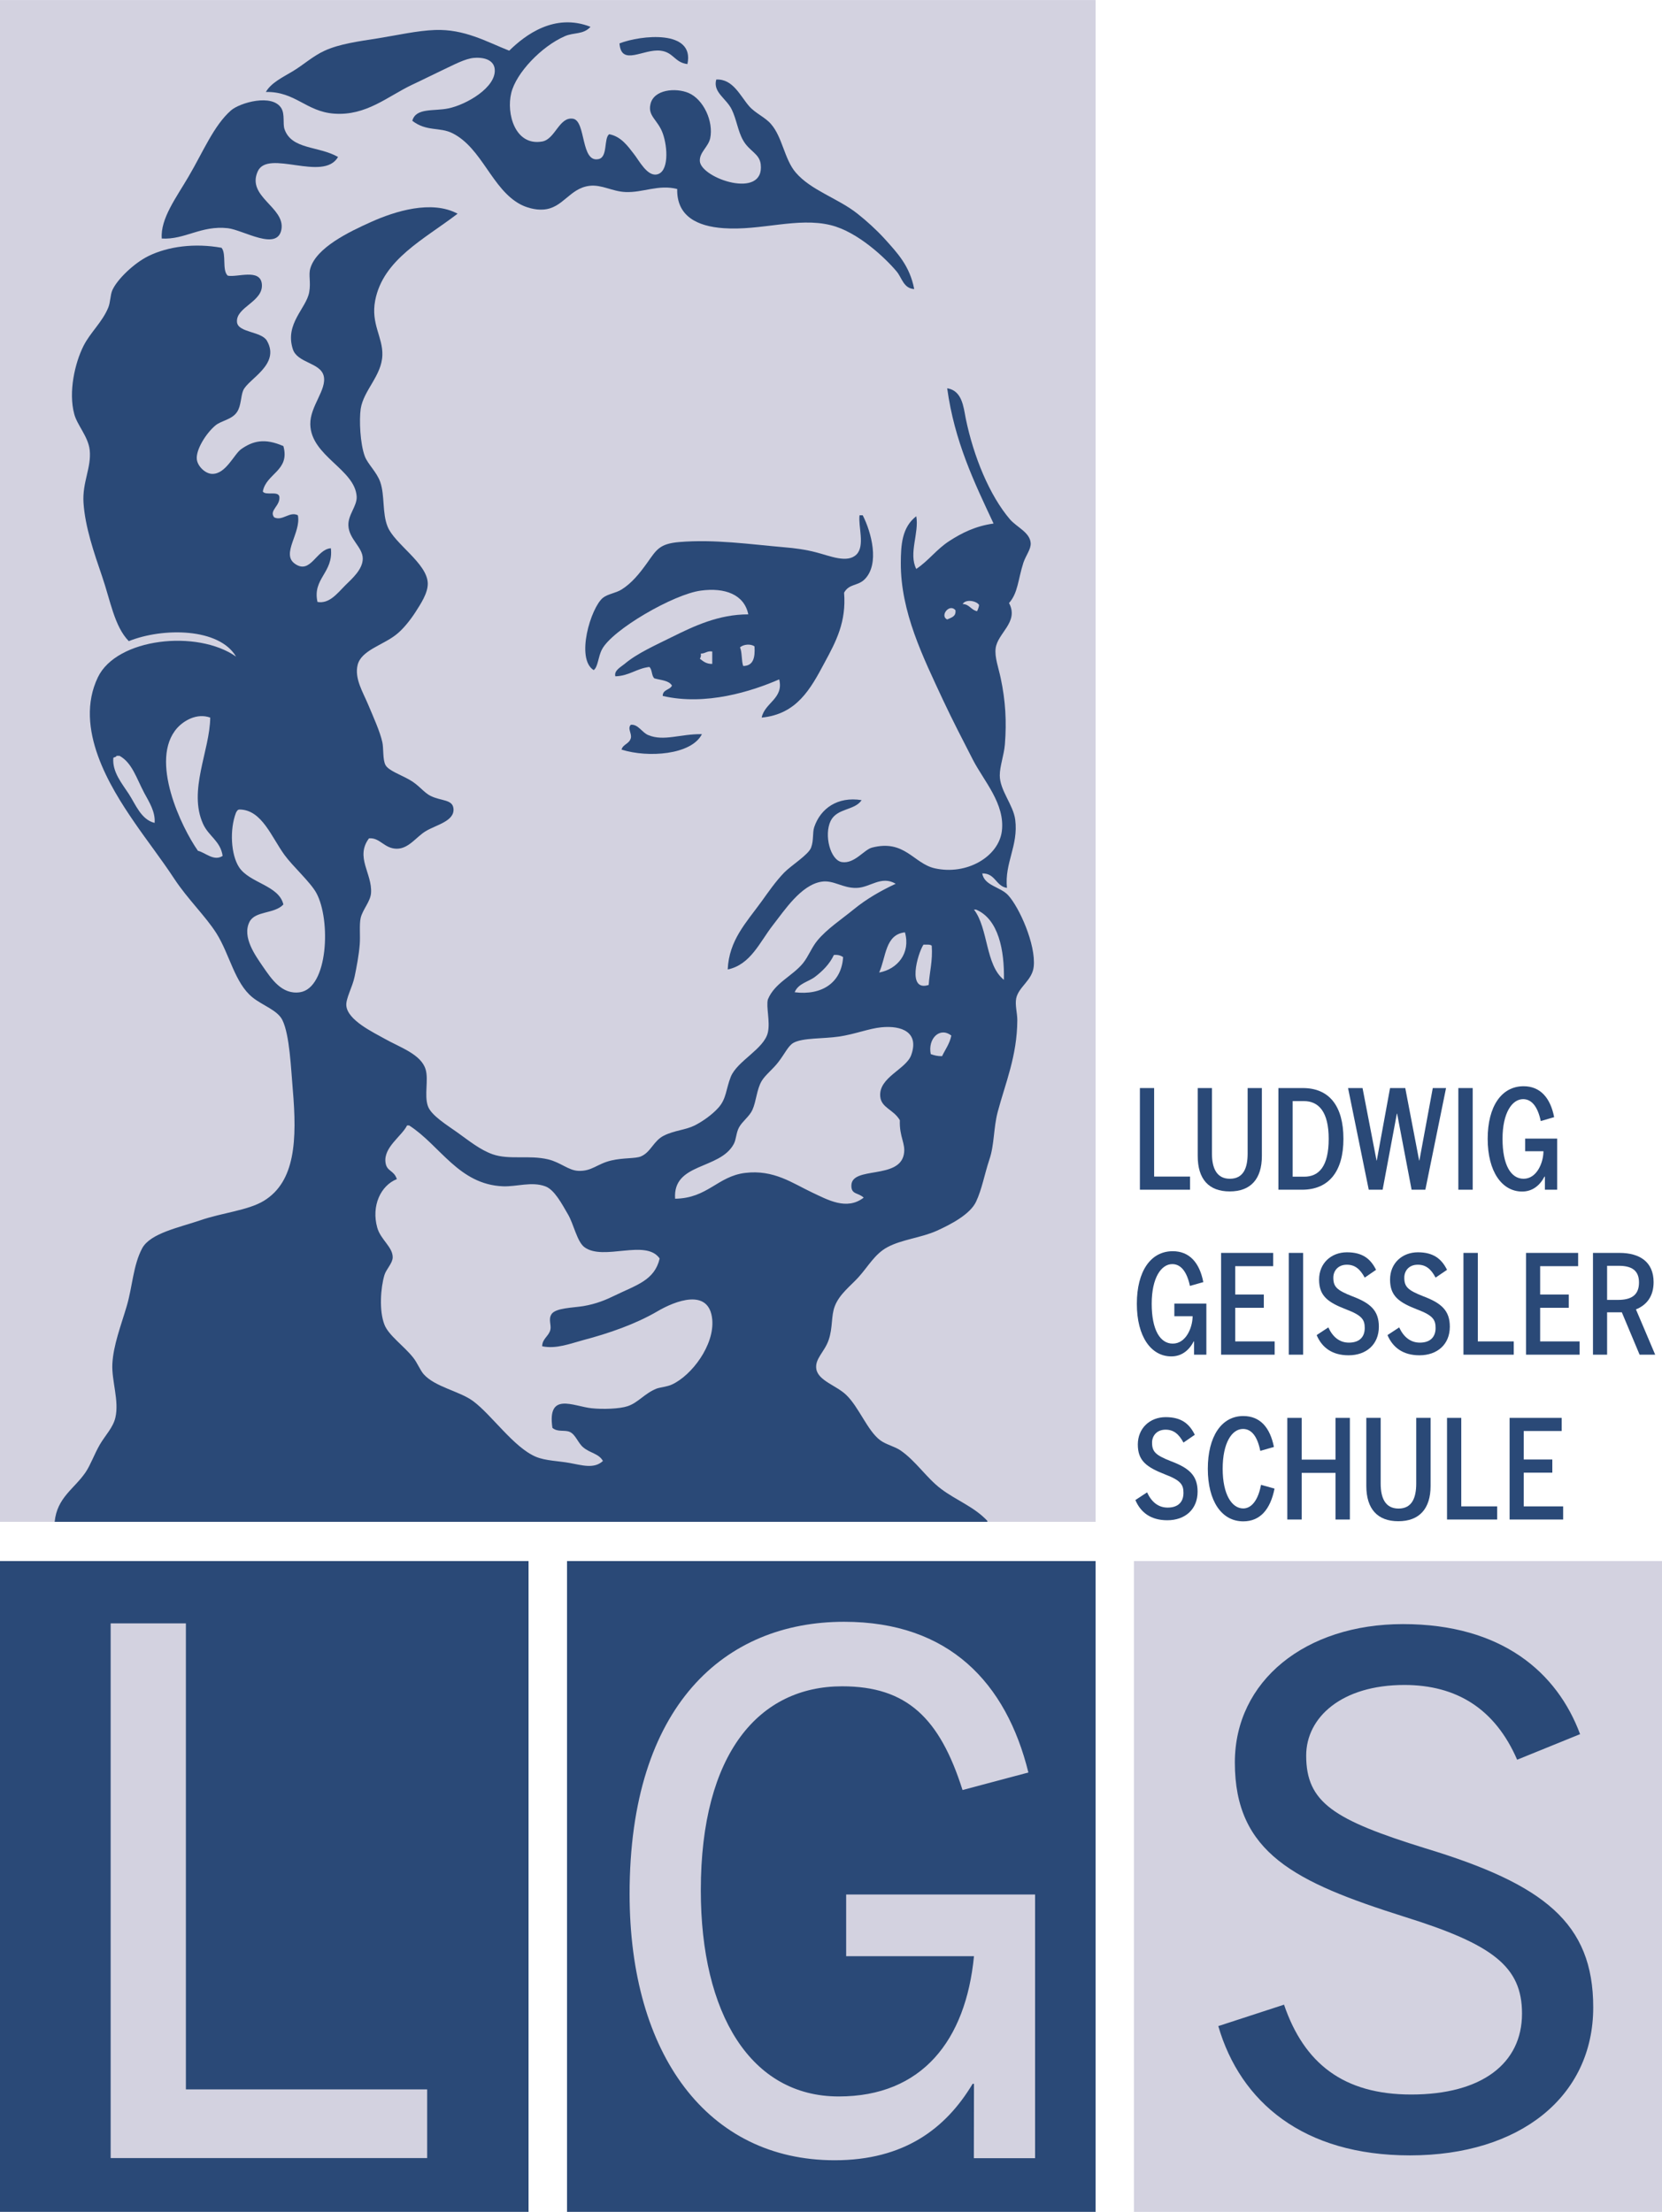
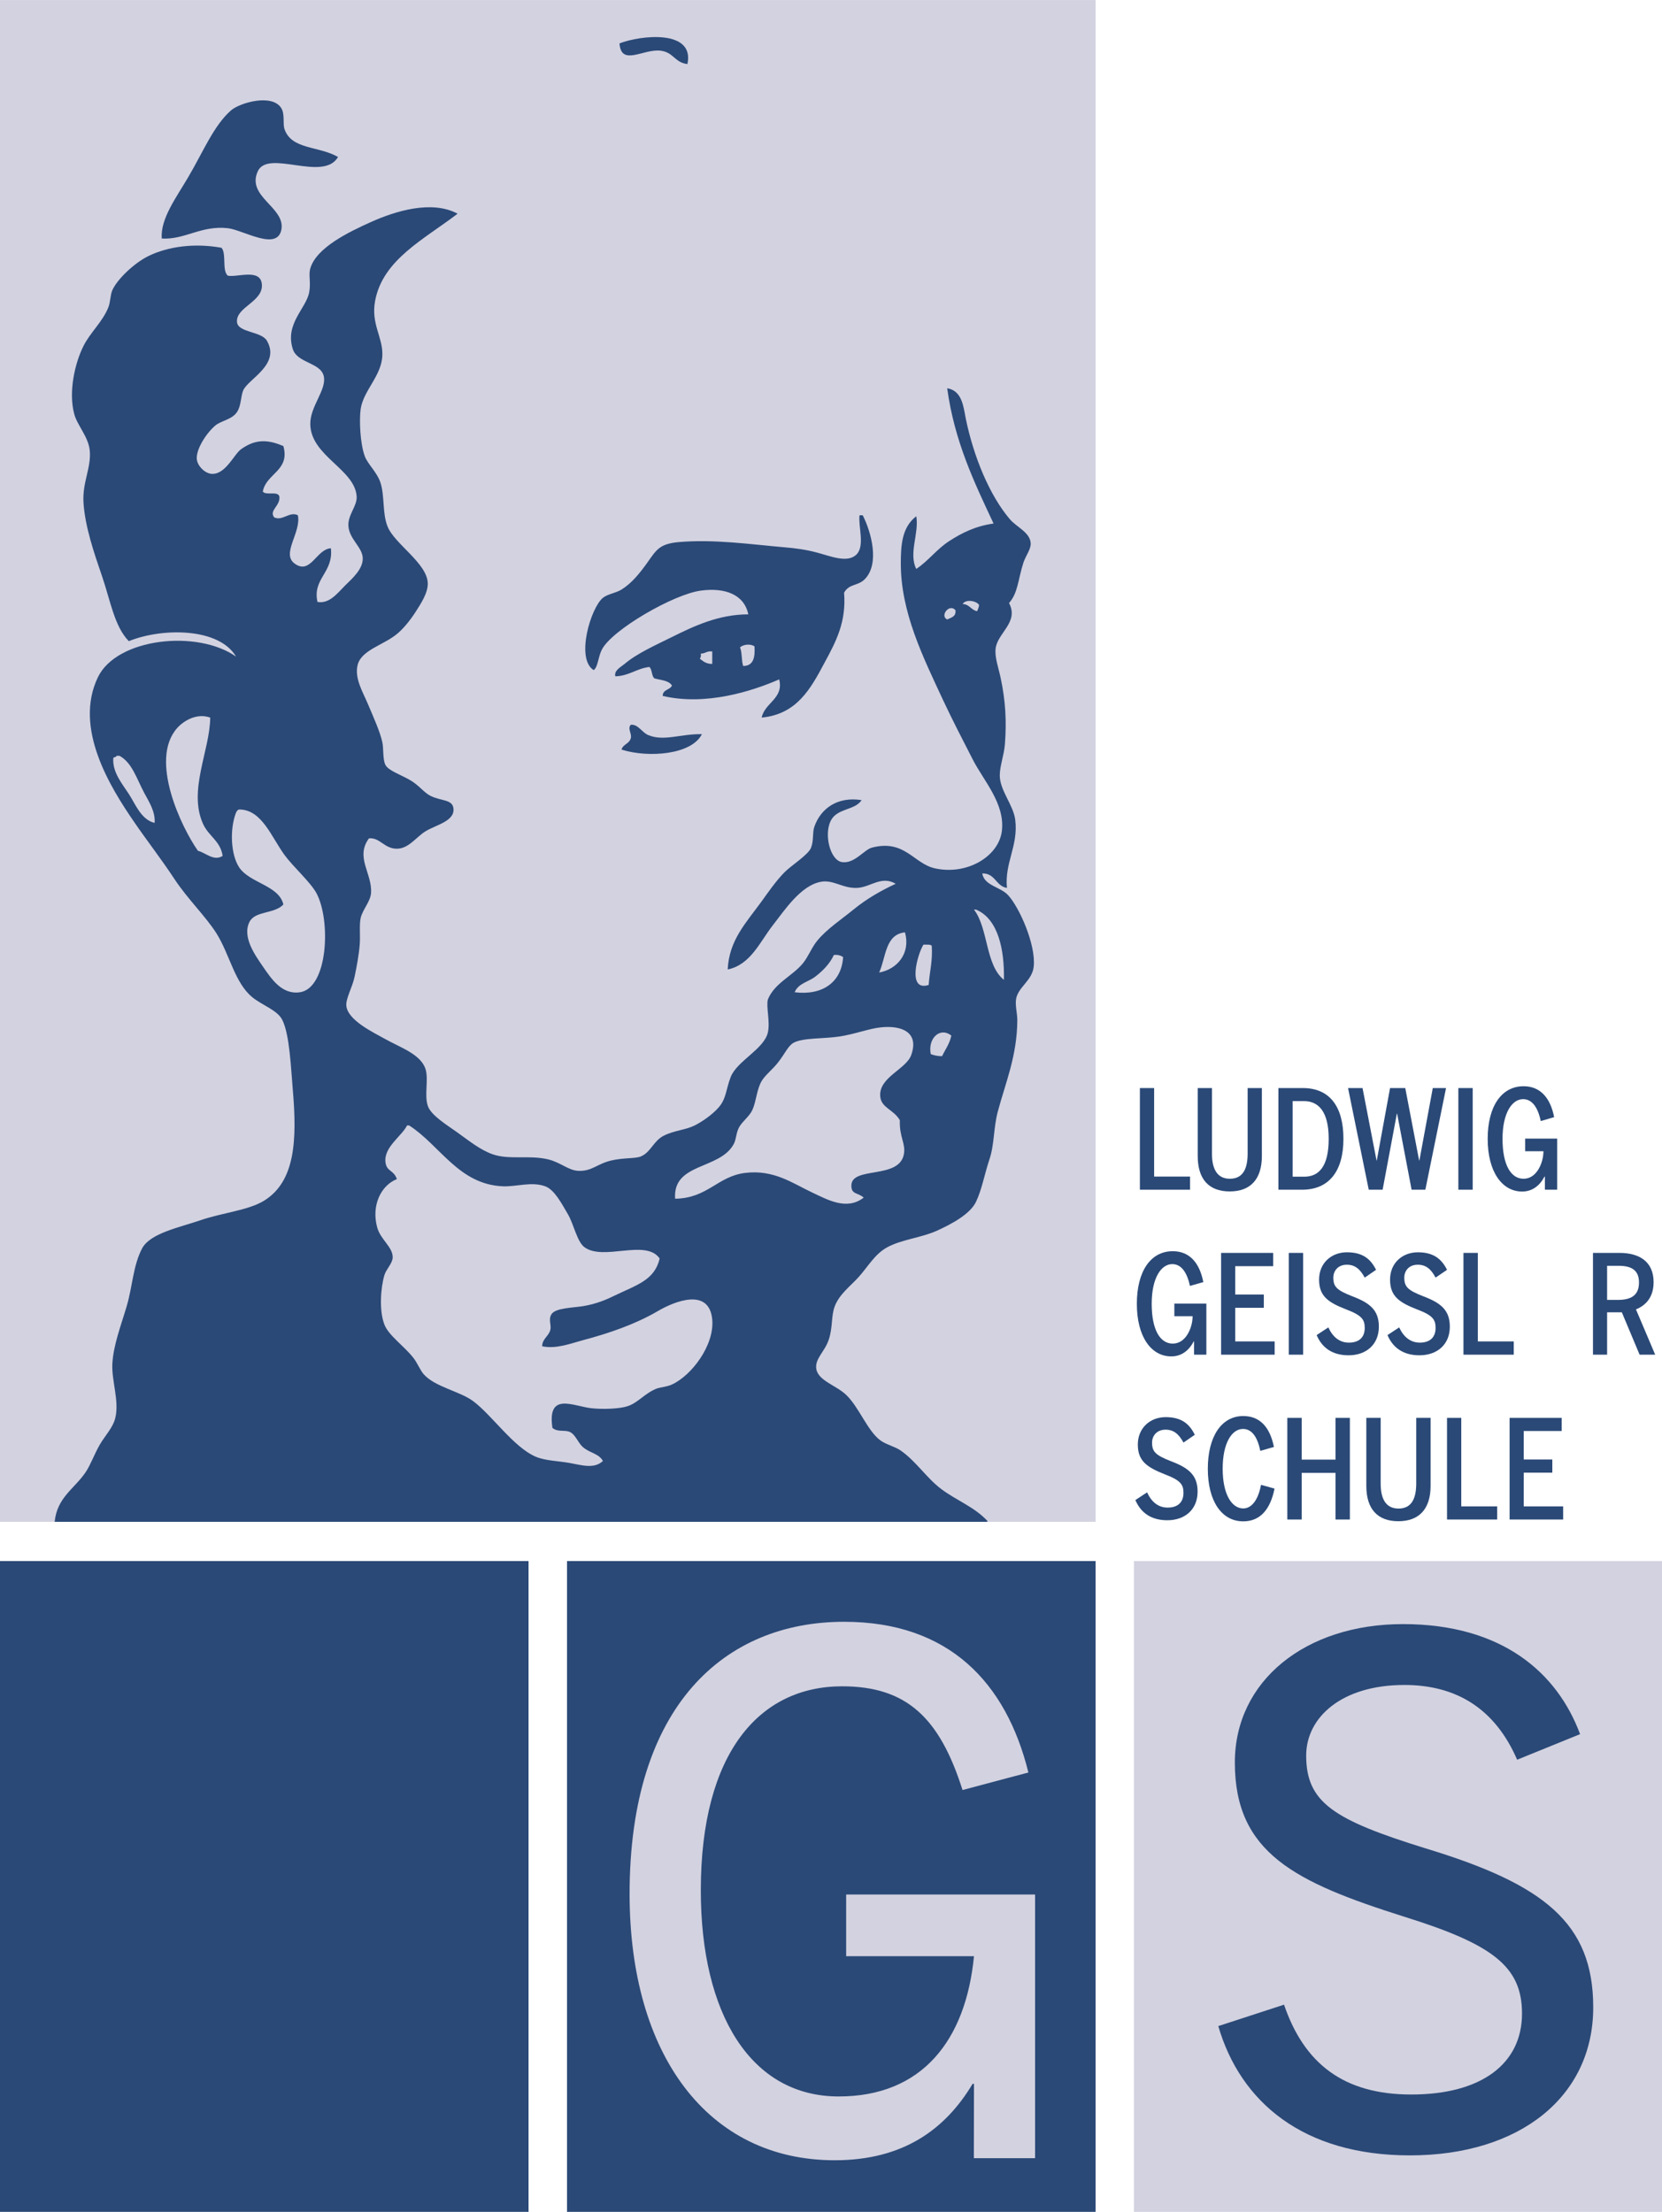
<svg xmlns="http://www.w3.org/2000/svg" data-bbox="0 0 13656 18168" viewBox="0 0 13653 18168" height="686.668" width="516" shape-rendering="geometricPrecision" text-rendering="geometricPrecision" image-rendering="optimizeQuality" fill-rule="evenodd" clip-rule="evenodd" data-type="color">
  <g>
    <path fill="#d3d2e0" fill-rule="nonzero" d="M0 12500h9000V0H0v12500z" data-color="1" />
    <path fill="#2a4977" fill-rule="nonzero" d="M0 18168h4342v-5346H0v5346z" data-color="2" />
    <path fill="#2a4977" fill-rule="nonzero" d="M4658 18168h4342v-5346H4658v5346z" data-color="2" />
    <path fill="#d3d2e0" fill-rule="nonzero" d="M9315 18168h4341v-5346H9315v5346z" data-color="1" />
    <path fill="#2a4977" fill-rule="nonzero" d="M9364 9772v-835h117v727h295v108h-412z" data-color="2" />
    <path d="M10102 9786c-173 0-263-102-263-291v-558h117v539c0 118 38 206 147 206 111 0 146-88 146-206v-539h117v558c0 189-92 291-264 291z" fill="#2a4977" fill-rule="nonzero" data-color="2" />
    <path d="M10711 9044h-92v621h95c120 0 201-83 201-311 0-222-82-310-204-310zm-15 728h-194v-835h201c216 0 333 147 333 417 0 268-120 418-340 418z" fill="#2a4977" fill-rule="nonzero" data-color="2" />
    <path fill="#2a4977" fill-rule="nonzero" d="M11709 9772h-113l-119-625h-2l-117 625h-114l-170-835h119l115 595h2l109-595h125l114 595h2l110-595h109l-170 835z" data-color="2" />
    <path fill="#2a4977" fill-rule="nonzero" d="M11980 9772h118v-835h-118v835z" data-color="2" />
    <path d="M12691 9772v-108h-3c-40 76-102 123-184 123-165 0-283-163-283-433 0-267 114-432 295-432 136 0 220 94 251 254l-110 32c-25-119-75-180-145-180-90 0-169 112-169 326 0 215 69 328 173 328 108 0 161-130 163-220v-6h-150v-104h263v420h-101z" fill="#2a4977" fill-rule="nonzero" data-color="2" />
    <path d="M9809 11127v-109h-3c-40 77-102 123-184 123-166 0-283-162-283-432 0-268 114-432 295-432 136 0 220 93 251 254l-110 31c-25-118-75-179-145-179-90 0-169 111-169 326 0 214 69 327 173 327 108 0 161-129 163-220v-5h-150v-104h263v420h-101z" fill="#2a4977" fill-rule="nonzero" data-color="2" />
    <path fill="#2a4977" fill-rule="nonzero" d="M10031 11127v-836h428v109h-312v233h235v109h-235v276h324v109h-440z" data-color="2" />
    <path fill="#2a4977" fill-rule="nonzero" d="M10587 11127h118v-836h-118v836z" data-color="2" />
    <path d="M11078 11132c-135 0-219-64-262-166l96-63c37 80 93 125 169 125 86 0 130-46 130-120 0-67-21-103-150-152-153-59-225-111-225-246 0-134 99-224 229-224 127 0 194 53 239 144l-93 64c-39-72-82-106-147-106-73 0-111 51-111 106 0 74 27 103 155 153 149 56 219 117 219 250 0 145-102 235-249 235z" fill="#2a4977" fill-rule="nonzero" data-color="2" />
    <path d="M11660 11132c-134 0-219-64-262-166l96-63c37 80 94 125 170 125 85 0 129-46 129-120 0-67-20-103-150-152-152-59-224-111-224-246 0-134 99-224 229-224 126 0 194 53 239 144l-94 64c-38-72-81-106-146-106-74 0-111 51-111 106 0 74 27 103 155 153 149 56 219 117 219 250 0 145-102 235-250 235z" fill="#2a4977" fill-rule="nonzero" data-color="2" />
    <path fill="#2a4977" fill-rule="nonzero" d="M12022 11127v-836h118v727h295v109h-413z" data-color="2" />
-     <path fill="#2a4977" fill-rule="nonzero" d="M12536 11127v-836h428v109h-312v233h235v109h-235v276h324v109h-440z" data-color="2" />
    <path d="M13298 10397h-96v280h89c109 0 173-38 173-143 0-100-61-137-166-137zm171 730-146-348h-121v348h-116v-836h218c167 0 280 75 280 240 0 116-56 188-145 224 0-1 158 372 158 372h-128z" fill="#2a4977" fill-rule="nonzero" data-color="2" />
    <path d="M9589 12487c-135 0-219-64-262-166l96-63c37 80 93 125 169 125 86 0 130-46 130-121 0-66-21-102-150-151-153-60-225-112-225-246s99-225 229-225c127 0 194 53 239 145l-93 64c-39-72-82-106-147-106-73 0-111 51-111 106 0 74 27 103 155 153 149 56 219 117 219 250 0 145-102 235-249 235z" fill="#2a4977" fill-rule="nonzero" data-color="2" />
    <path d="M10213 12496c-178 0-291-167-291-432 0-263 111-433 291-433 139 0 220 94 252 254l-112 32c-24-119-72-180-142-180-91 0-167 114-167 327 0 212 76 326 169 326 69 0 123-70 146-194l111 31c-34 170-117 269-257 269z" fill="#2a4977" fill-rule="nonzero" data-color="2" />
    <path fill="#2a4977" fill-rule="nonzero" d="M10971 12481v-383h-278v383h-118v-835h118v343h278v-343h118v835h-118z" data-color="2" />
    <path d="M11487 12495c-172 0-263-102-263-290v-559h118v540c0 117 37 205 147 205s145-88 145-205v-540h118v559c0 188-93 290-265 290z" fill="#2a4977" fill-rule="nonzero" data-color="2" />
    <path fill="#2a4977" fill-rule="nonzero" d="M11887 12481v-835h117v727h295v108h-412z" data-color="2" />
    <path fill="#2a4977" fill-rule="nonzero" d="M12401 12481v-835h428v108h-312v234h235v108h-235v277h324v108h-440z" data-color="2" />
-     <path fill="#d3d2e0" fill-rule="nonzero" d="M909 17726v-4392h618v3828h1982v564H909z" data-color="1" />
    <path d="M11582 17704c-875 0-1392-437-1574-1062l540-176c165 483 489 738 1045 738 580 0 910-255 910-665 0-386-239-568-966-795-898-284-1393-523-1393-1267 0-671 580-1137 1381-1137 813 0 1267 398 1455 904l-517 210c-182-420-500-614-926-614-517 0-807 267-807 580 0 386 227 528 977 761 977 296 1381 614 1381 1307 0 733-602 1216-1506 1216z" fill="#2a4977" fill-rule="nonzero" data-color="2" />
-     <path d="M4851 220c-60 66-137 44-211 77-191 83-400 301-440 466-42 169 31 438 254 399 108-19 139-206 254-187 107 19 61 367 211 331 75-18 40-169 85-204 97 18 153 97 203 162 41 51 107 182 186 169 103-16 93-224 51-339-40-110-123-140-101-237 26-124 209-138 313-94 124 53 207 235 178 373-16 71-89 115-85 187 9 142 535 321 500 25-11-88-93-105-144-195-43-74-54-172-94-254-44-91-157-142-127-246 138-7 197 136 271 220 50 57 131 90 178 145 95 108 110 289 203 398 126 148 348 212 508 339 77 61 153 130 221 204 108 120 208 224 245 415-88-5-101-93-144-144-91-109-320-327-542-381-272-67-574 47-880 25-216-15-386-98-381-322-155-39-280 31-424 25-108-4-196-63-296-51-166 20-217 185-381 195-68 5-143-19-186-42-235-124-316-463-559-585-106-53-211-11-330-102 29-110 180-77 296-102 148-30 395-173 381-322-6-67-72-100-169-93-73 5-169 58-263 102-81 38-165 81-245 118-203 96-378 258-644 238-230-18-316-182-559-178 43-75 137-120 221-170 88-53 167-126 262-169 122-56 281-77 440-102 156-25 322-63 466-68 242-9 423 96 610 170 131-129 373-312 668-196z" fill="#2a4977" data-color="2" />
    <path d="M5647 526c-106-13-113-97-220-110-141-18-324 132-338-60 176-68 620-116 558 170z" fill="#2a4977" data-color="2" />
    <path d="M2777 1289c-121 209-577-68-660 119-93 208 225 293 195 475-32 184-312 6-441-9-220-24-352 96-542 85-13-163 121-339 220-509 119-202 207-419 348-543 71-63 341-142 415-17 29 51 10 125 25 170 58 170 279 137 440 229z" fill="#2a4977" data-color="2" />
    <path d="M4801 10244c-61-45-89-193-136-271-48-82-110-202-186-229-112-41-234 4-347 0-364-15-516-336-771-500h-17c-43 88-195 180-177 305 10 75 69 61 93 136-132 52-211 219-161 398 27 99 129 160 127 246-2 49-53 95-68 144-31 105-45 291 0 407 34 89 162 176 237 272 31 38 57 103 85 135 94 106 295 139 406 221 152 112 335 382 517 458 79 33 188 34 279 51 93 16 198 52 271-17-34-61-103-63-161-111-43-35-63-105-110-127-43-20-100 4-144-34-44-299 171-177 322-161 94 10 231 5 296-17 87-29 138-104 237-144 29-11 90-16 127-34 163-75 350-324 331-534-25-263-306-152-449-68-181 106-401 182-610 237-108 29-222 75-338 51 0-62 54-82 67-135 10-39-18-85 9-128 33-53 178-53 262-67 107-18 189-53 254-85 183-89 331-126 373-306-113-164-461 23-618-93zm2845-1586c27 10 56 18 93 17 26-55 62-101 76-169-95-75-195 26-169 152zm-415 348c-14-157 211-222 254-339 68-188-77-246-246-229-101 10-217 57-347 76-127 19-296 9-373 51-45 25-70 88-127 161-43 56-106 104-135 153-41 69-44 166-76 237-25 55-83 94-110 144-24 44-23 99-43 136-114 214-503 152-482 450 268-4 348-184 575-212 237-29 391 86 551 161 126 59 284 150 423 42-45-43-104-23-101-102 5-157 392-46 431-254 17-89-38-139-33-280-52-89-153-101-161-195zm-381-1162c-34 74-94 133-153 178-55 43-139 54-169 128 223 28 385-78 398-289-19-12-41-21-76-17zm736-85c-49 76-137 389 43 331 7-108 34-197 25-322-12-13-43-8-68-9zm-364 229c150-27 260-159 212-330-164 17-155 206-212 330zm1025 60c5-241-44-499-229-577h-17c119 155 93 456 246 577zm-6198-475c-62 125 51 278 110 365 70 101 156 234 305 212 232-35 255-594 135-815-49-90-193-218-262-313-108-149-185-367-364-373-20-1-24 8-34 25-54 139-42 347 25 449 86 131 327 148 364 306-75 80-232 50-279 144zm-864-1060c-65-123-100-248-203-305h-25c-2 12-19 9-26 17-10 115 71 210 127 296s101 211 212 238c8-90-45-172-85-246zm271-534c-234 262 37 821 170 1009 62 15 131 89 203 42-18-123-115-161-161-263-124-274 56-601 59-873-110-40-218 26-271 85zm6325-891c31-16 74-21 68-76-50-59-131 47-68 76zm127-127c57 2 69 50 119 59 6-15 14-31 16-51-20-34-110-51-135-8zm203 7539H449c20-201 161-270 254-407 41-60 72-150 118-229 45-76 109-140 127-221 32-138-32-303-25-440 8-155 71-315 118-475 47-157 52-334 127-475 67-124 306-171 475-229 185-64 393-81 525-161 258-158 273-499 237-916-15-172-25-445-85-568-40-82-163-120-246-187-146-118-187-353-296-526-90-142-235-279-347-449-105-160-227-316-330-467-193-281-498-768-297-1187 155-323 817-394 1135-170-138-236-599-240-881-127-119-122-151-334-220-534-65-190-139-404-152-602-11-170 66-289 51-433-12-111-103-205-127-296-49-182 5-419 76-560 56-111 154-195 203-314 19-46 16-103 34-144 41-91 180-223 296-280 163-80 382-108 601-68 42 51 2 185 51 229 77 16 266-61 280 68 15 147-216 189-204 314 9 87 201 74 246 153 112 196-153 312-195 407-21 49-16 126-51 178-42 63-129 70-177 110-78 65-163 202-153 280 7 56 70 118 127 118 111 2 179-162 237-203 95-67 193-93 347-25 56 203-142 224-169 373 23 36 126-8 136 42 9 76-87 113-43 170 68 34 127-52 195-17 29 142-140 317-25 398 130 93 176-119 296-127 23 201-153 248-110 441 96 17 160-67 228-136 55-54 144-131 144-220 0-94-114-160-118-272-4-88 72-160 68-237-13-225-376-332-381-594-3-149 138-285 110-398-28-111-218-104-254-221-66-208 111-333 135-466 15-82-7-141 9-195 49-171 316-300 499-382 196-88 497-183 711-68-274 210-612 375-677 713-37 192 64 301 59 449-5 169-154 287-178 441-13 91-5 286 34 390 24 64 99 130 127 212 38 111 15 255 60 365 56 142 326 301 330 466 2 81-60 172-102 238-42 65-103 142-161 186-109 85-283 127-313 246-28 111 45 227 85 323 44 105 99 225 118 313 11 50 2 144 26 187 23 44 123 79 194 119 82 45 118 106 178 135 85 42 178 27 186 102 12 105-143 135-228 187-78 47-139 144-237 144-104 0-139-94-229-85-115 155 28 288 17 449-5 70-68 134-85 204-13 57-2 147-8 220-7 86-25 181-42 263-18 87-73 179-68 238 10 120 223 220 313 271 127 72 303 128 339 255 24 84-12 208 17 296 25 80 165 163 245 221 94 67 184 141 288 178 138 48 298 4 457 42 102 25 165 90 246 94 113 5 153-57 271-85 102-24 200-14 245-34 81-35 102-127 187-170 88-44 178-46 254-84 66-34 142-87 194-145 67-74 62-153 102-254 53-132 274-228 305-365 20-90-16-210 0-271 56-136 200-190 288-297 46-57 71-129 118-186 79-96 198-174 297-255 106-87 223-154 347-212-119-71-210 32-322 34-115 3-188-67-288-51-169 27-305 238-398 356-110 141-183 325-372 365 11-240 149-381 279-560 49-68 114-163 186-237 57-58 199-146 220-204 23-61 10-122 26-169 51-151 190-253 389-221-56 86-201 64-254 170-57 116-3 325 93 339 103 15 181-102 246-119 269-70 342 131 516 170 262 59 524-95 551-305 28-224-147-411-237-585-87-169-170-330-246-492-164-353-349-723-347-1128 1-144 8-290 127-382 25 138-65 305 0 433 102-68 167-162 271-229 102-66 214-123 364-144-159-339-321-674-381-1111 122 19 134 152 152 246 65 317 196 634 364 831 57 65 164 107 170 195 3 50-39 99-60 161-44 136-44 249-118 331 84 157-95 246-110 373-9 73 24 159 42 246 39 182 49 354 34 542-7 88-42 178-42 255 0 123 111 241 127 364 27 215-89 354-68 560-93-15-94-121-203-119 17 101 147 109 212 178 93 101 229 406 211 586-11 114-124 167-144 262-11 56 9 119 9 179-1 295-100 523-161 754-35 133-27 270-68 390-41 123-61 244-110 348-49 103-205 185-322 238-129 58-287 71-406 135-104 56-156 156-237 246-64 71-157 139-195 238-32 82-15 175-51 279-33 97-115 154-101 238 16 96 165 135 245 212 105 100 175 295 280 373 50 37 119 50 169 85 126 88 210 223 330 314 129 97 271 146 381 263v8z" fill="#2a4977" data-color="2" />
    <path d="M5757 5368c3 20-1 33-8 42 27 21 52 44 102 43v-102c-44-7-56 18-94 17zm322-51c18 41 11 108 26 153 84 0 99-70 93-161-32-23-91-17-119 8zm982-1085h26c71 139 141 399 17 525-57 58-128 35-170 111 19 240-65 399-161 576-115 216-228 422-516 450 25-123 183-156 144-314-224 98-605 219-957 136 0-54 60-48 76-85-25-43-91-44-144-59-25-20-17-74-42-94-106 13-164 73-279 77-13-48 45-76 76-102 104-88 255-154 389-221 182-90 383-186 627-186-33-163-192-222-390-195-222 29-728 321-812 483-32 60-32 144-68 170-150-93-24-513 76-594 40-32 105-38 153-68 83-52 145-128 211-220 76-107 100-156 263-170 290-24 577 18 863 43 86 7 176 19 263 42 112 29 255 92 330 17 71-71 13-231 25-322z" fill="#2a4977" data-color="2" />
    <path d="M5182 5953c61-6 90 63 144 85 128 53 265-11 440-8-85 170-442 196-660 127 11-45 62-45 76-94 10-39-30-79 0-110z" fill="#2a4977" data-color="2" />
    <path d="M6951 15561v507h1050c-67 691-426 1152-1111 1152-724 0-1133-680-1133-1693 0-1129 481-1676 1161-1676 530 0 801 259 989 852l541-144c-182-737-652-1238-1514-1238-978 0-1762 685-1762 2235 0 1319 641 2188 1685 2188 569 0 912-259 1133-628h11l-1 611h503v-2166H6951z" fill="#d3d2e0" fill-rule="nonzero" data-color="1" />
  </g>
</svg>